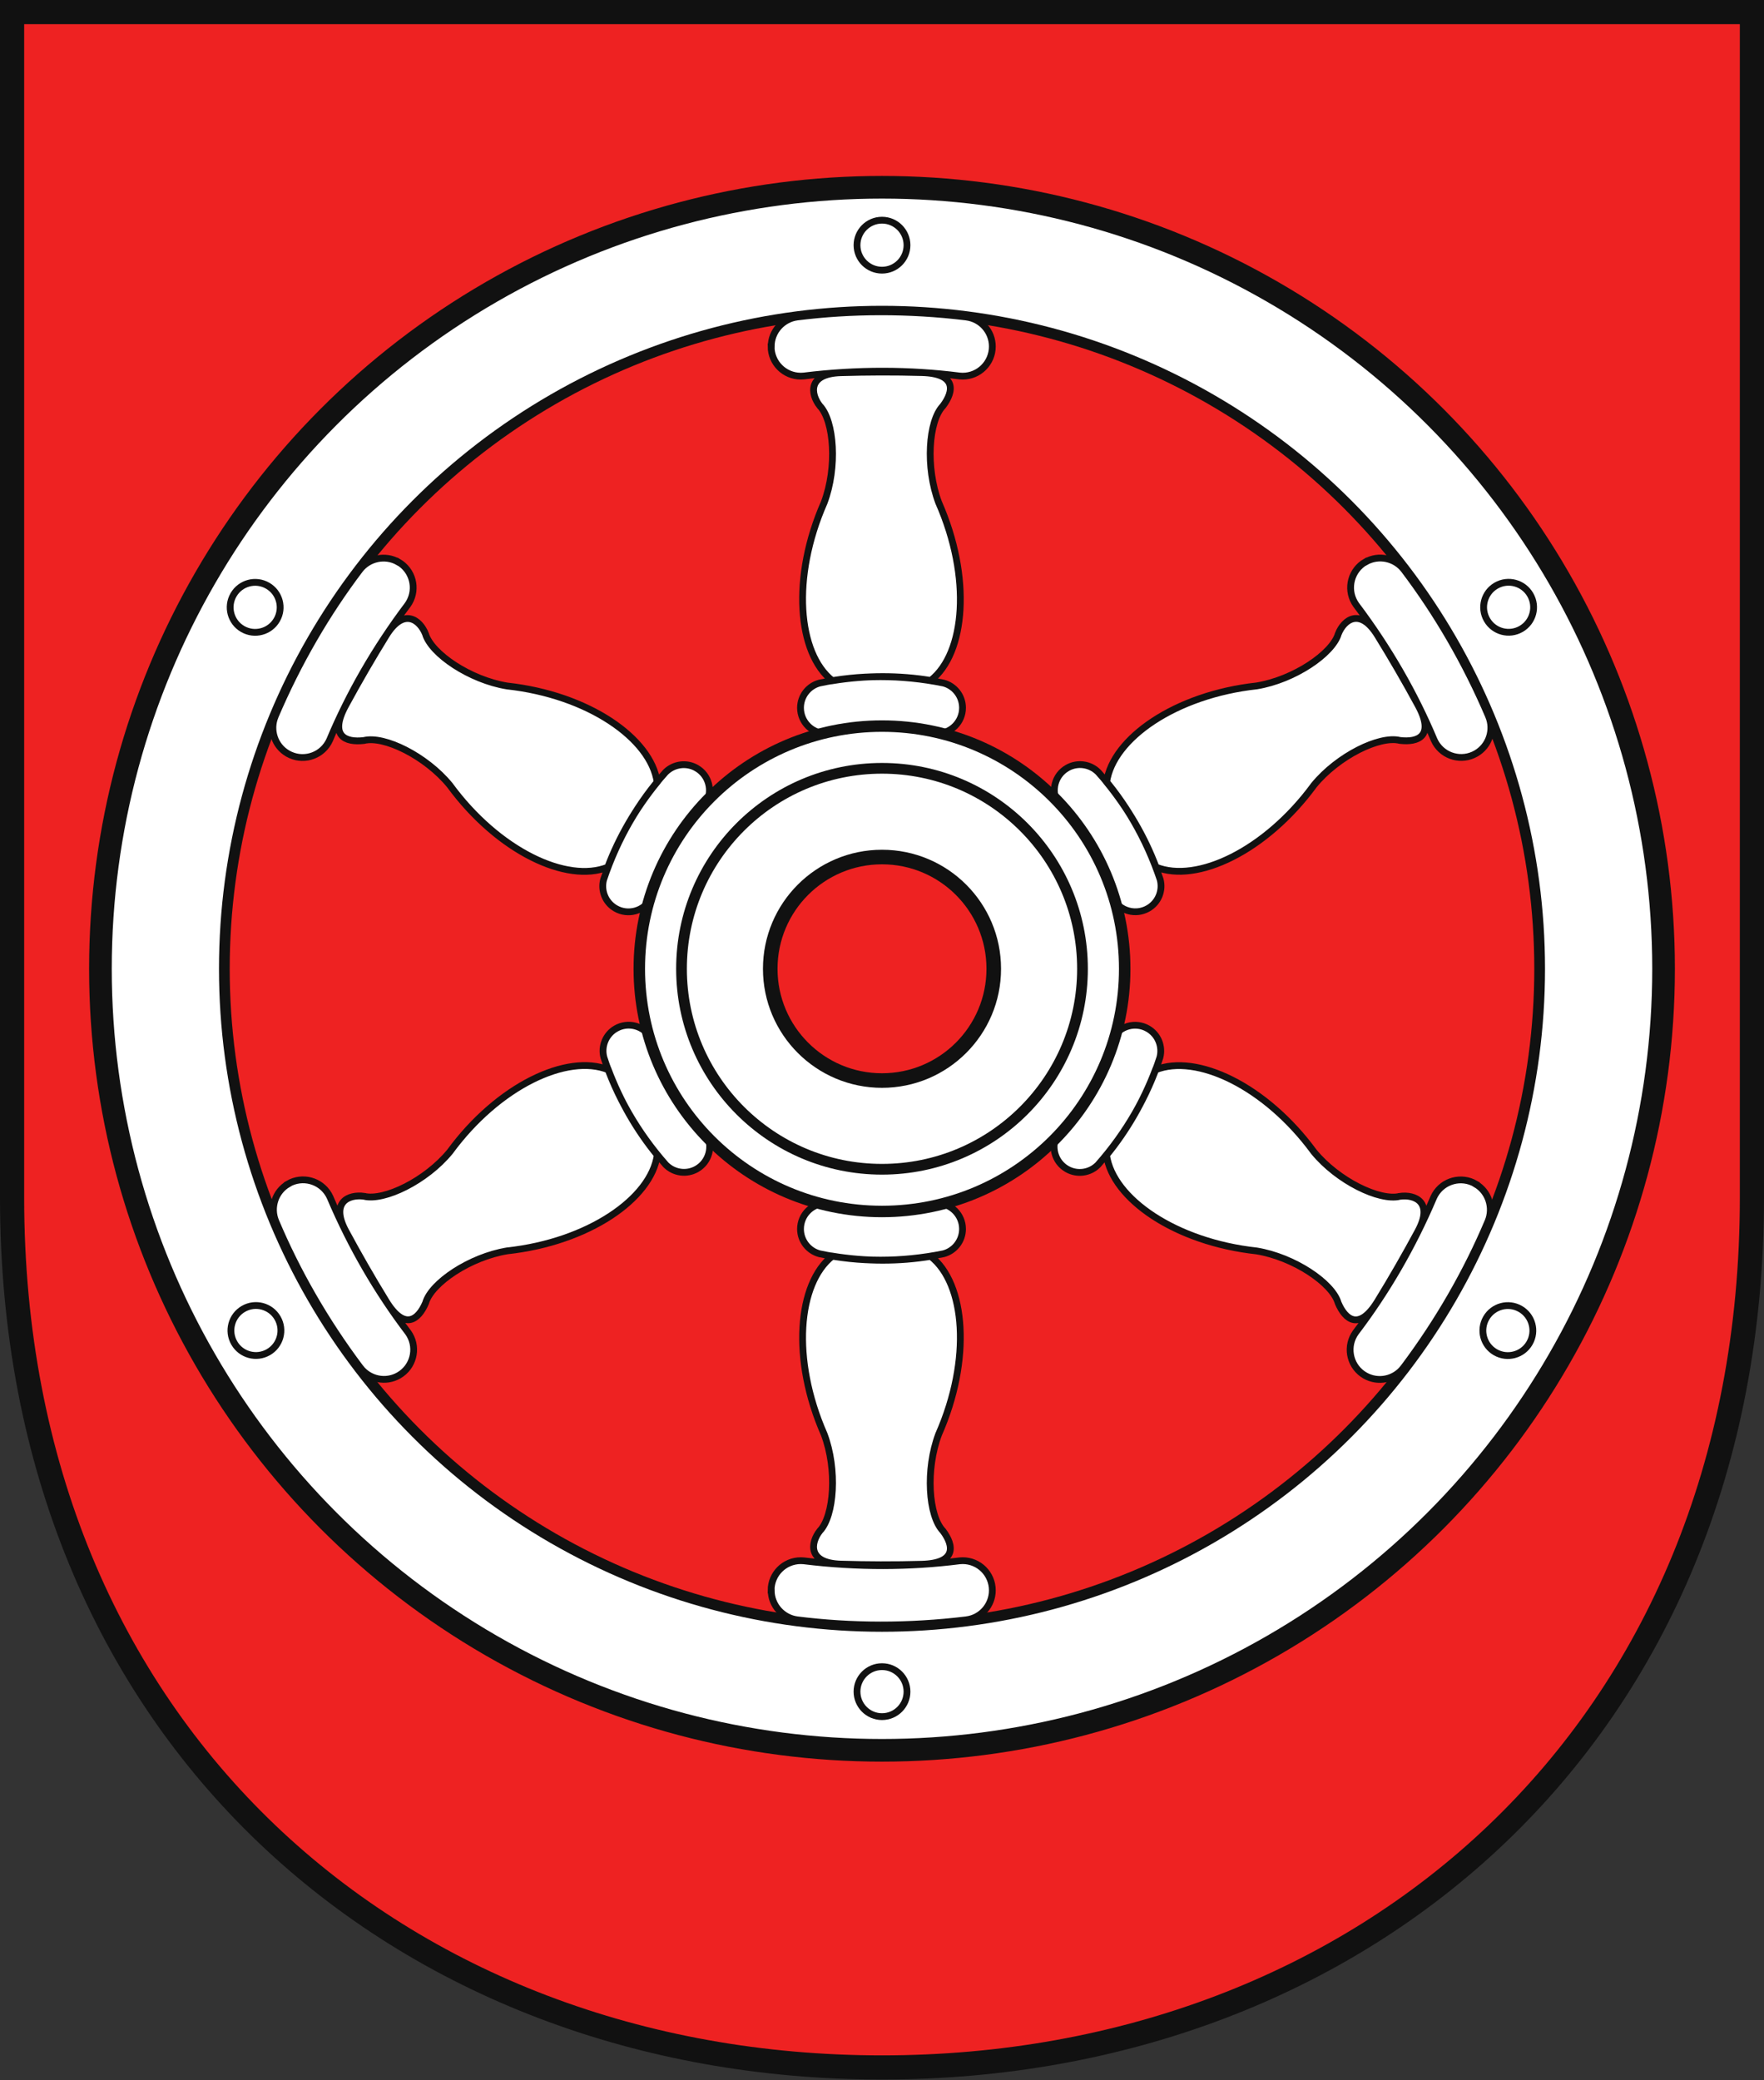
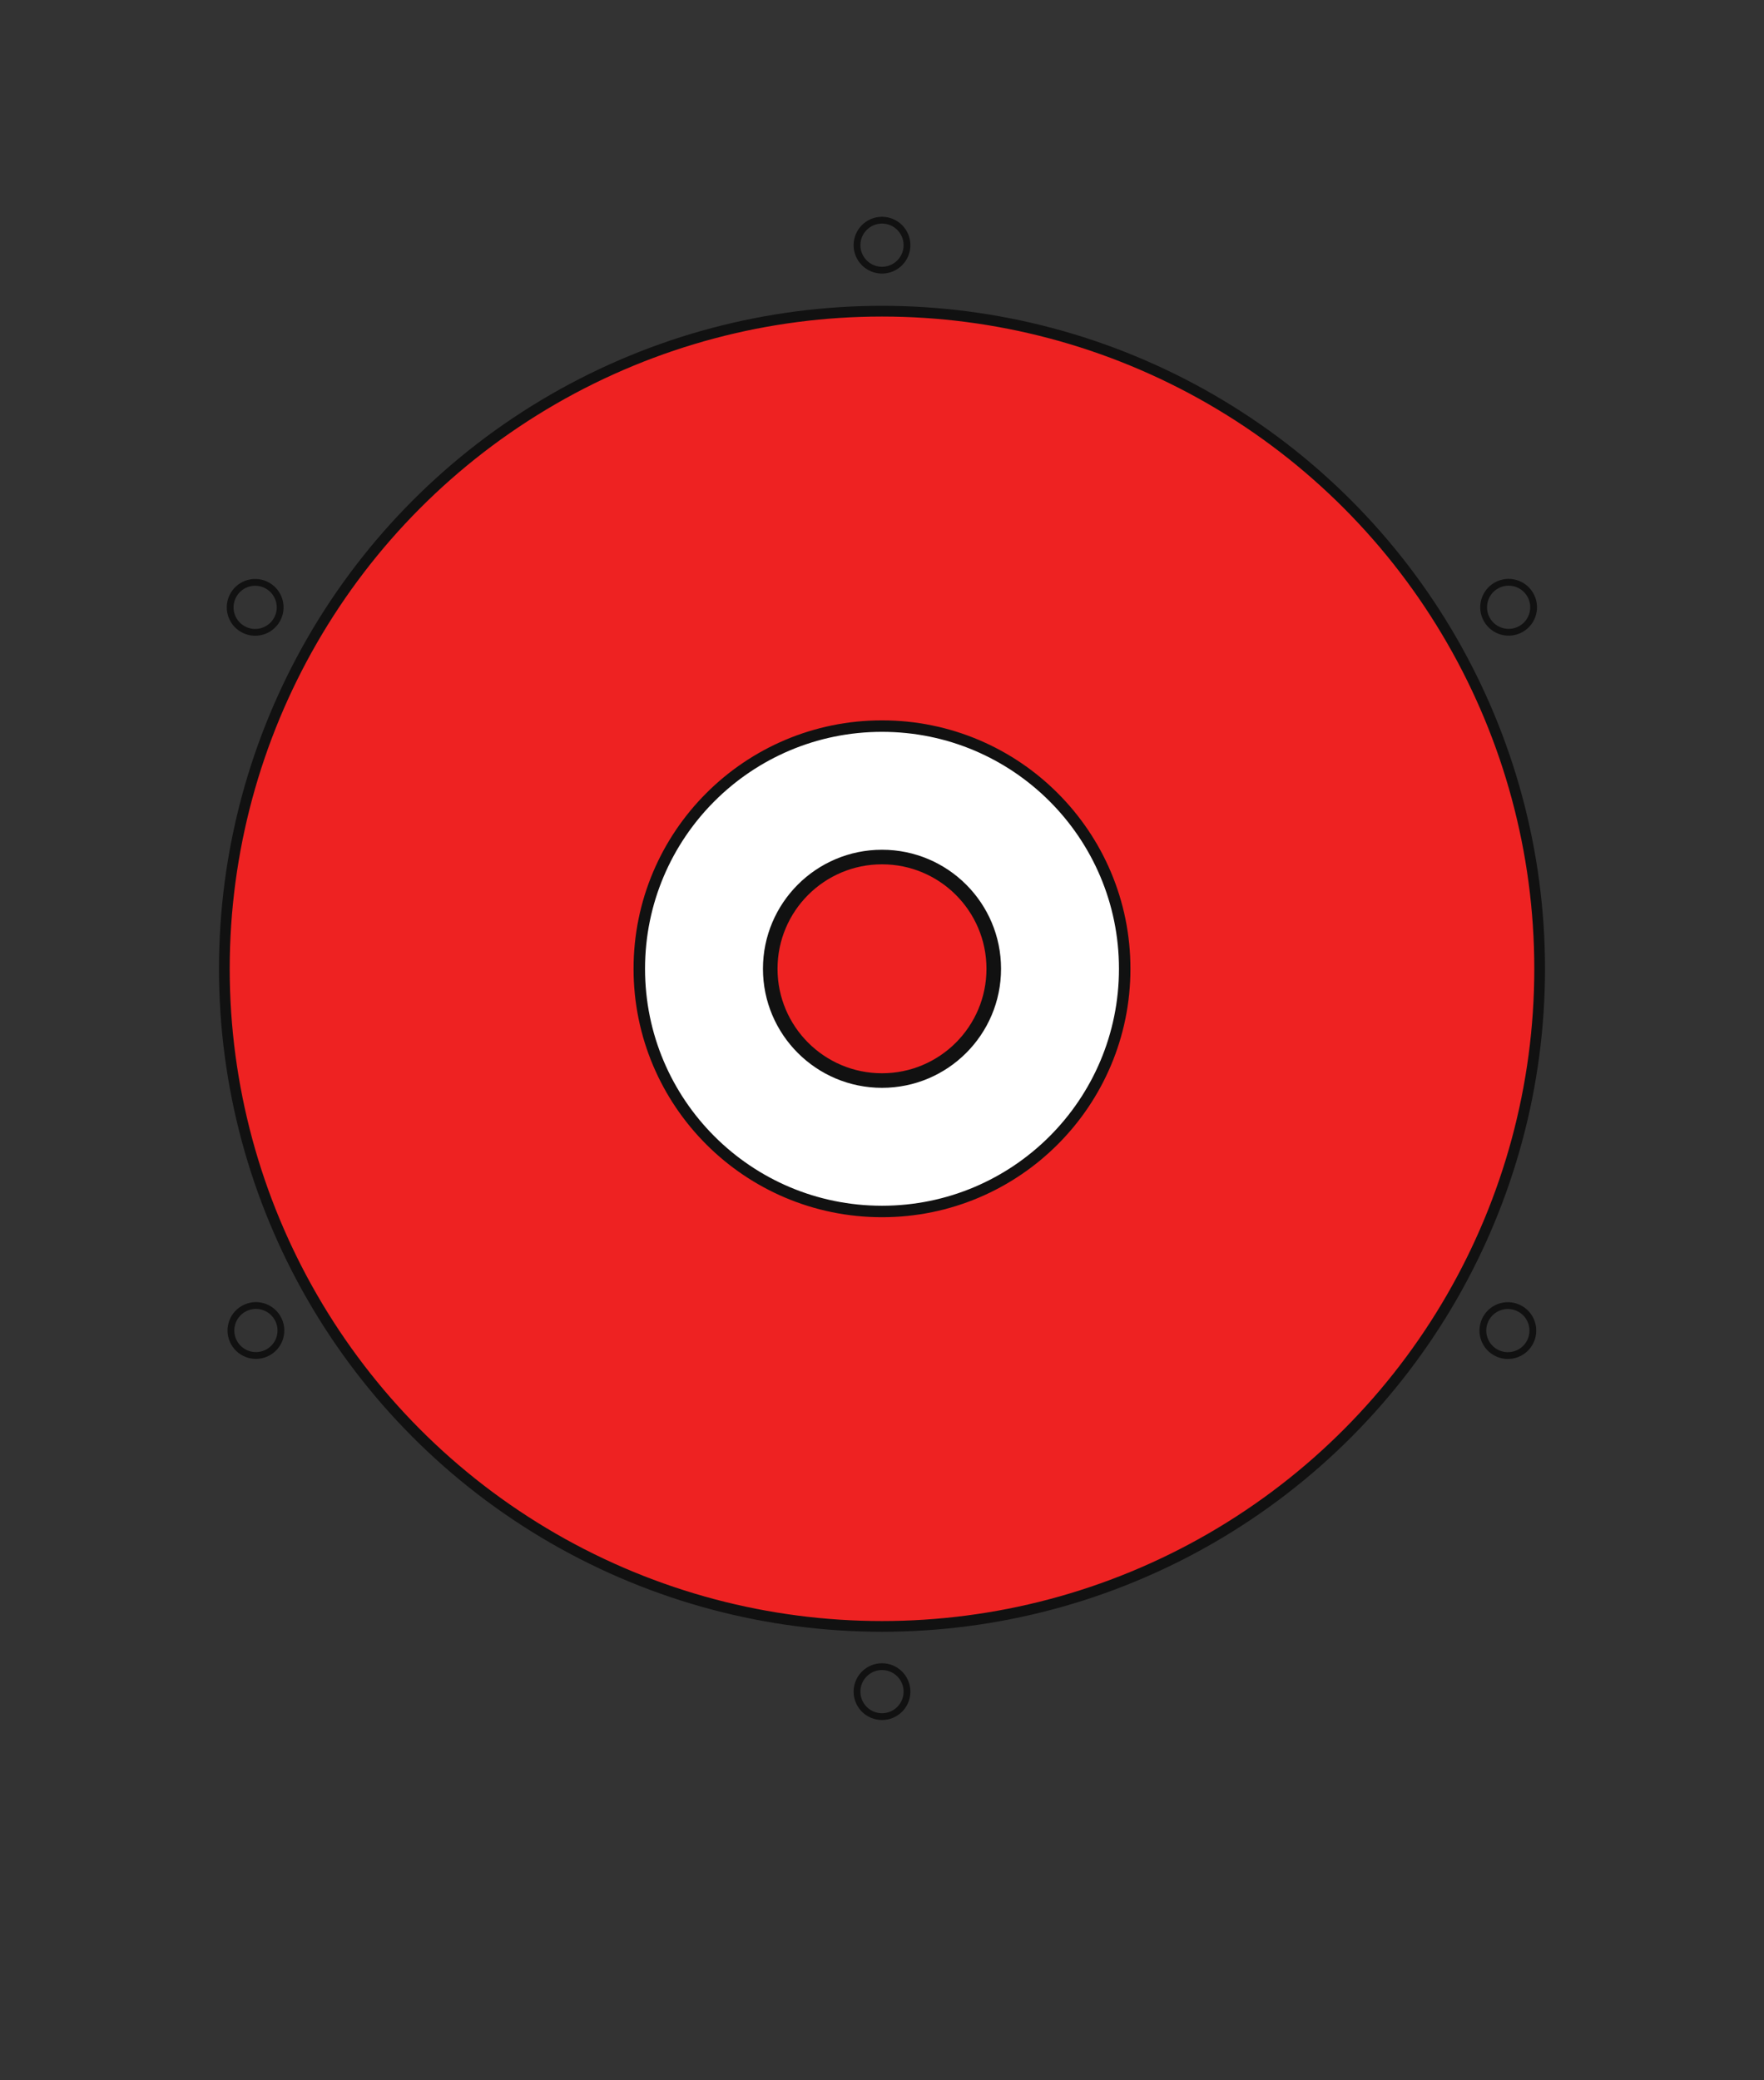
<svg xmlns="http://www.w3.org/2000/svg" xmlns:xlink="http://www.w3.org/1999/xlink" viewBox="0 0 2336 2755">
  <rect x="0" y="0" width="2336" height="2755" fill="#333333" stroke="none" />
  <g stroke="#111">
-     <path d="m16 16v1570c0 711.1 515.8 1152 1152 1152s1152-441.2 1152-1152v-1570z" fill="#e22" stroke-width="32" />
-     <circle cx="1168" cy="1283" r="1035" fill="#fff" stroke-width="30" />
    <circle cx="1168" cy="1283" r="870.9" fill="#e22" stroke-width="14.2" />
    <use transform="matrix(.5 .866 -.866 .5 1695 -369.6)" xlink:href="#a" />
    <g id="a">
      <g id="b" stroke-width="9">
-         <path d="m1101 970.7c45.17-8.866 90.6-8.686 132.7 0 2.24.47 4.55.71 6.93.71 18.78 0 34-15.22 34-34 0-15.73-10.68-28.96-25.17-32.82-56.16-11.34-111.9-11.16-164.2 0-14.5 3.89-25.18 17.12-25.18 32.82 0 18.78 15.22 34 34 34 2.38 0 4.69-.24 6.93-.71m-15.29-433.1c18.94 20.13 23.28 81.28 5.69 128-43.61 99.06-35.15 199.8 10.9 235.9 44.53-7.262 88.72-7.166 130.2-.32 46.02-36.06 54.15-136.6 10.52-235.6-17.59-46.64-13.55-108.1 5.69-128 14.57-19.44 18.29-42.84-27.88-44.13-36.83-1.025-72.99-.856-107.3.15-44.15 1.295-40.26 28.23-27.88 43.99zm-64.58-78.74c0 21.7 17.6 39.3 39.3 39.3 1.33 0 2.64-.06 3.96-.2 70.64-8.7 140.6-8.39 206.4 0 1.38.14 2.69.21 4.01.21 21.7 0 39.3-17.6 39.3-39.3 0-20.01-14.95-36.52-34.28-39.01l-.17-.05c-76.66-9.303-152.5-8.942-223.9 0-19.3 2.47-34.49 19.03-34.49 39.03z" fill="#fff" />
        <circle cx="1168" cy="324.7" r="33.1" fill="none" />
      </g>
      <use transform="matrix(1,0,0,-1,0,2565)" xlink:href="#b" />
    </g>
    <use transform="matrix(-.5 .866 -.866 -.5 2862 913)" xlink:href="#a" />
    <circle cx="1168" cy="1283" r="321.4" fill="#fff" stroke-width="15.2" />
-     <circle cx="1168" cy="1283" r="265.5" fill="none" stroke-width="14.2" />
    <circle cx="1168" cy="1283" r="148" fill="#e22" stroke-width="19.3" />
  </g>
</svg>